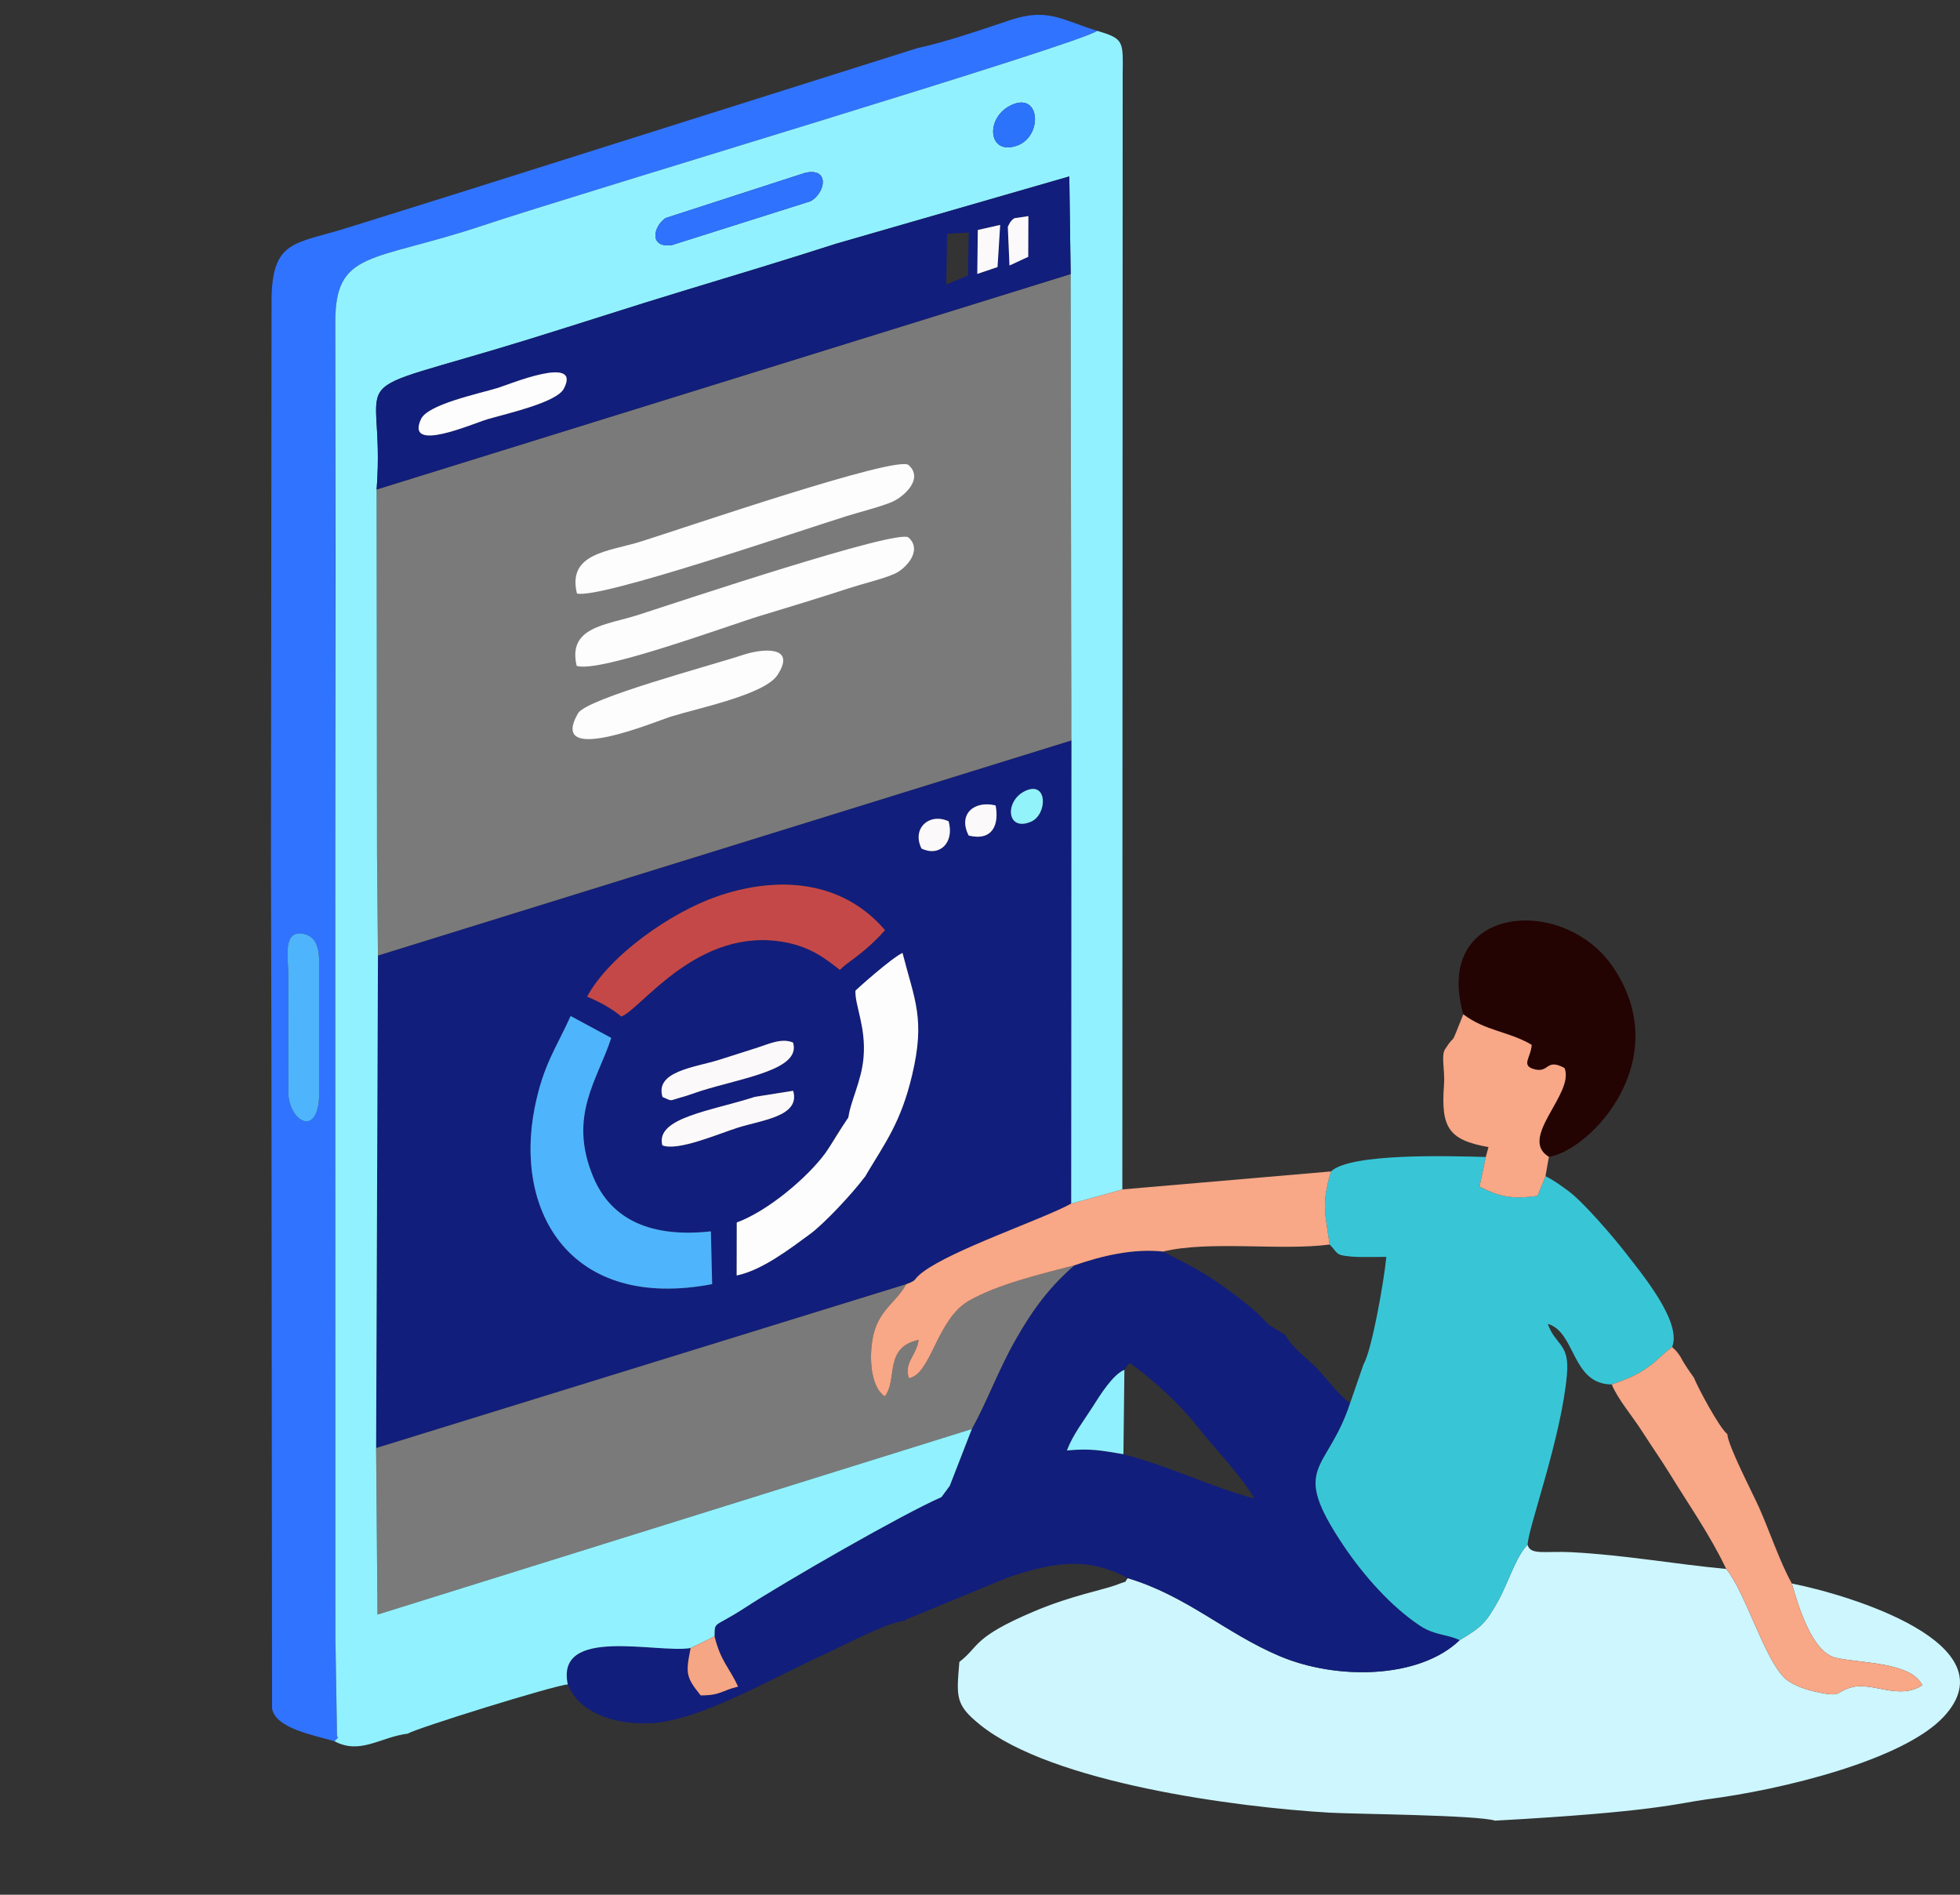
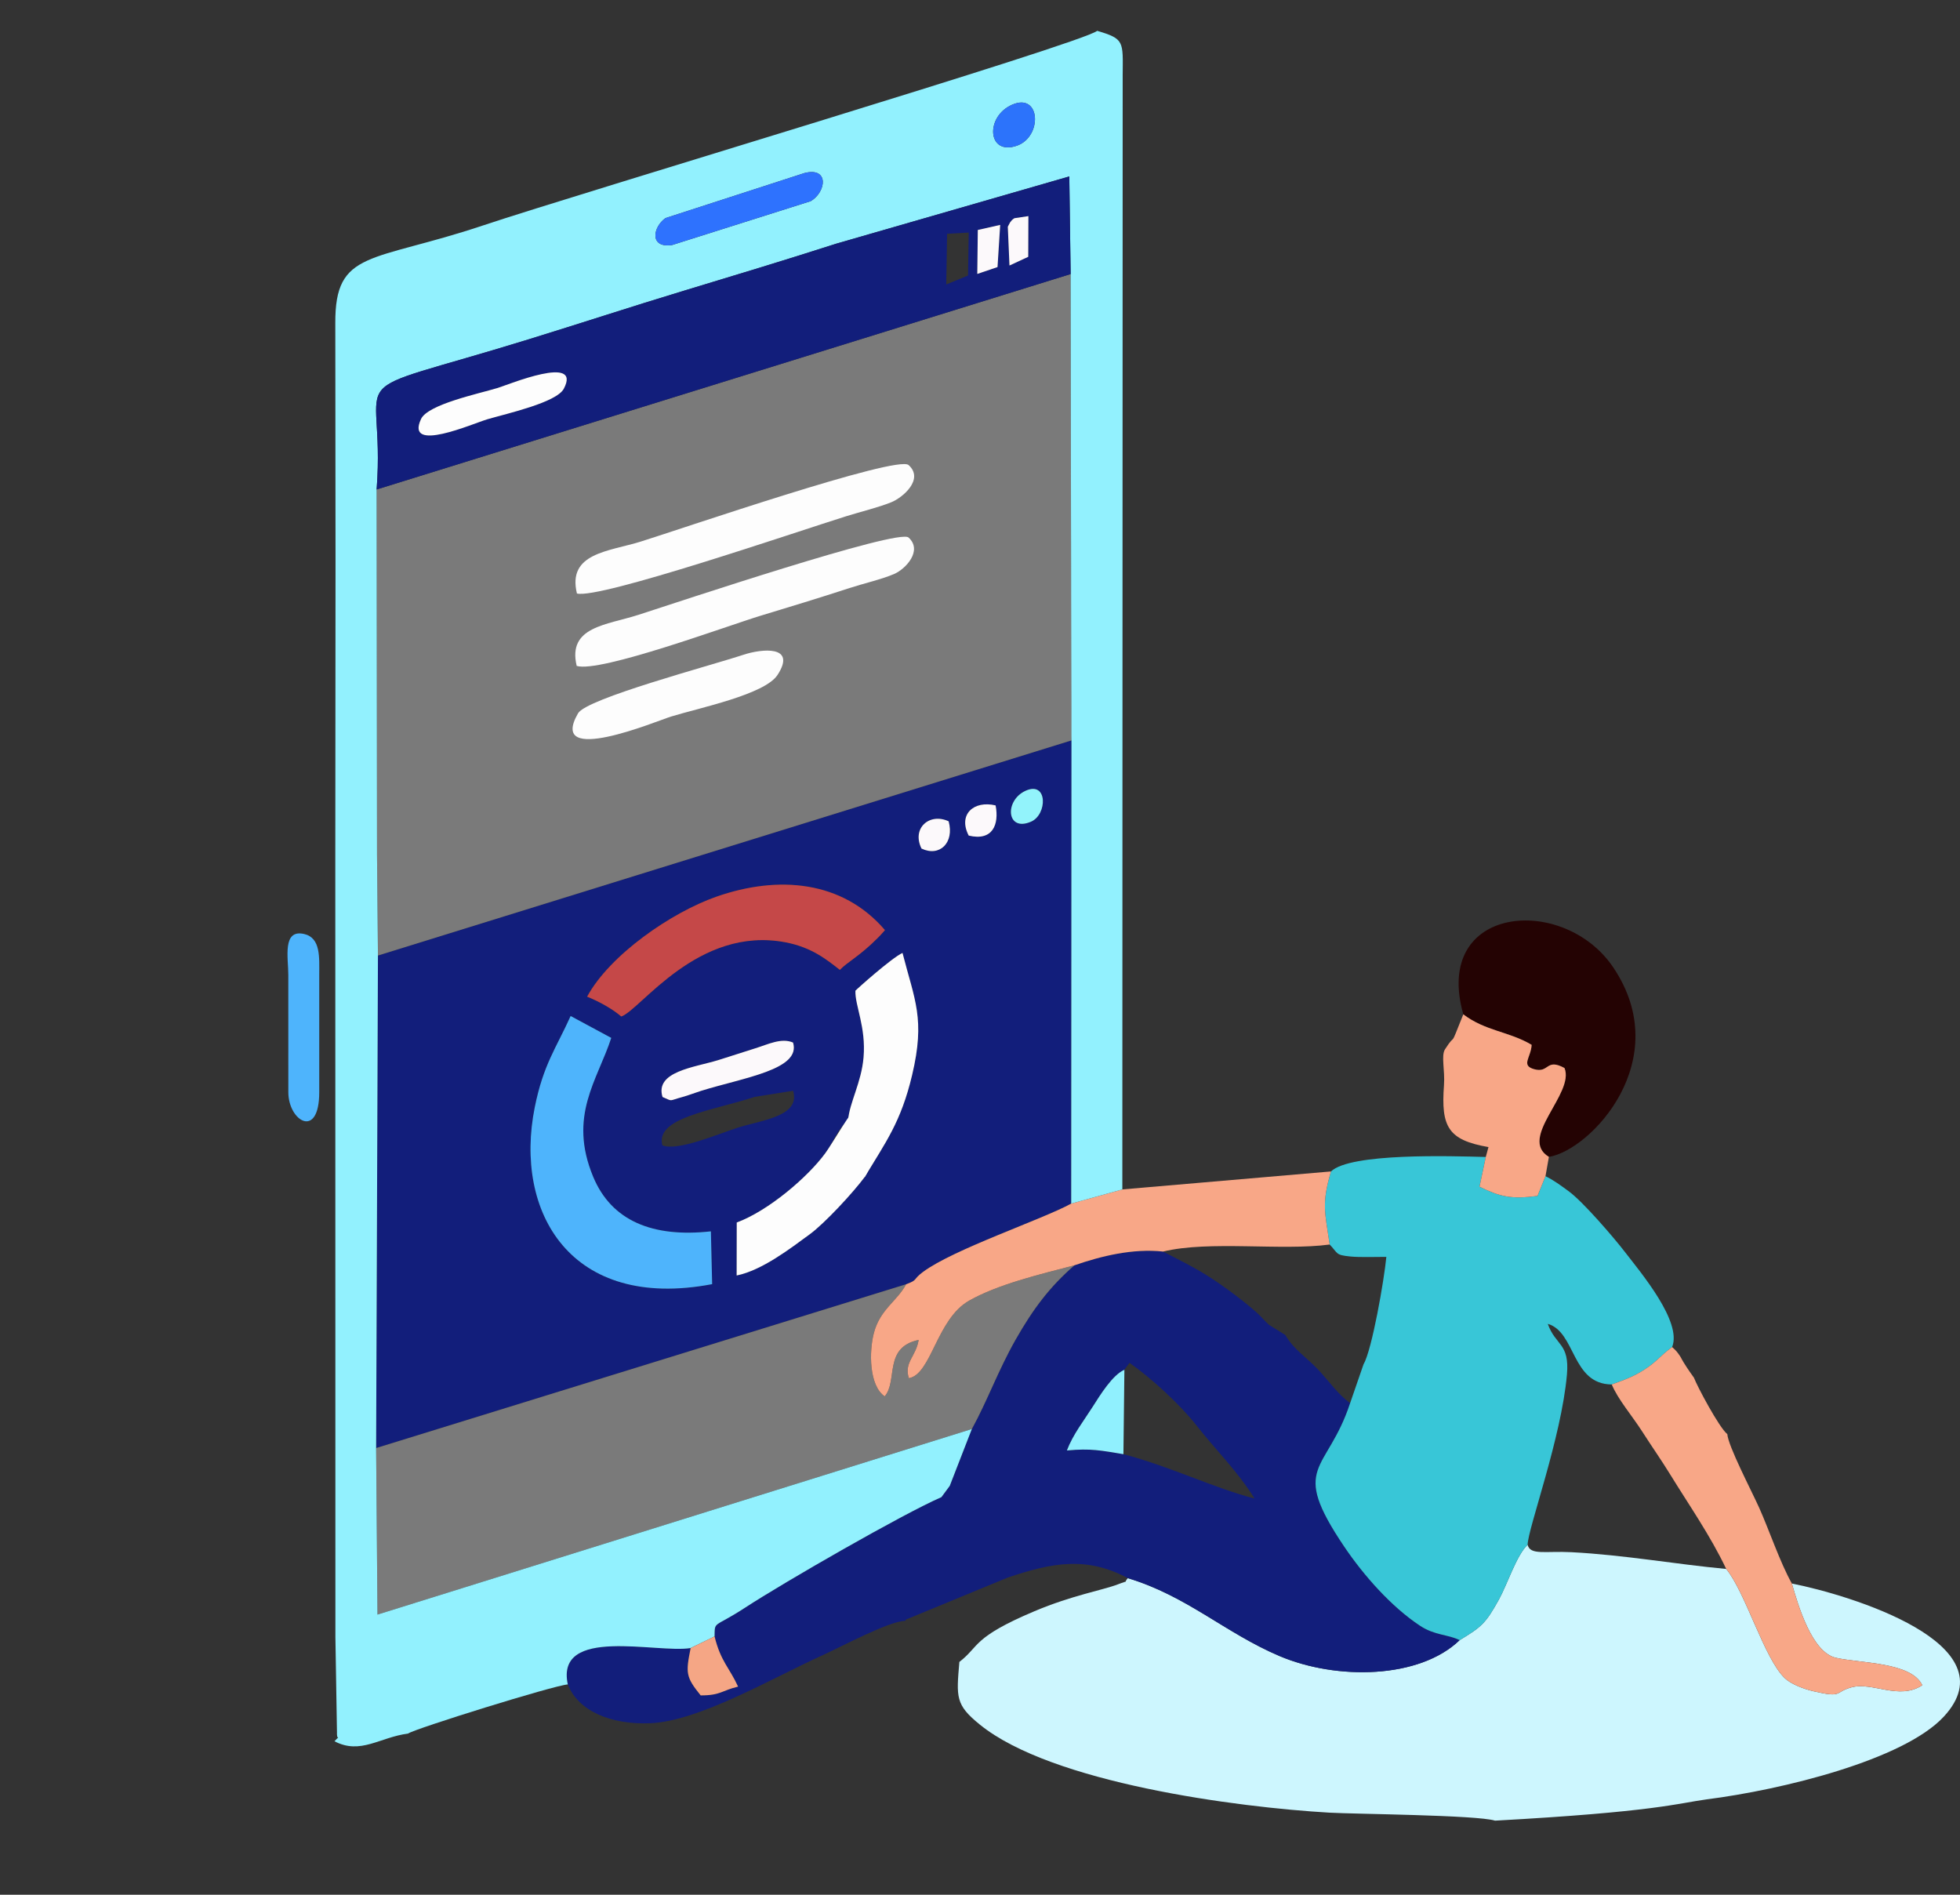
<svg xmlns="http://www.w3.org/2000/svg" xml:space="preserve" width="1500px" height="1450px" style="shape-rendering:geometricPrecision; text-rendering:geometricPrecision; image-rendering:optimizeQuality; fill-rule:evenodd; clip-rule:evenodd" viewBox="0 0 1500 1450">
  <rect x="0" y="0" width="1500" height="1450" fill="#333333" stroke="none" />
  <defs>
    <style type="text/css">       .fil0 {fill:#121E7B}    .fil7 {fill:#240303}    .fil15 {fill:#2C73FB}    .fil11 {fill:#2E72FE}    .fil4 {fill:#3073FF}    .fil3 {fill:#38C6D7}    .fil8 {fill:#4EB4FC}    .fil1 {fill:#7A7A7A}    .fil13 {fill:#90F0FE}    .fil6 {fill:#92F1FE}    .fil16 {fill:#92F3FB}    .fil9 {fill:#C54848}    .fil2 {fill:#CDF6FE}    .fil14 {fill:#F5A685}    .fil5 {fill:#F8A787}    .fil12 {fill:#FCF9FB}    .fil10 {fill:#FDFDFD}     </style>
  </defs>
  <g id="Camada_x0020_1">
    <path class="fil0" d="M506.9 876.51c-5.58,-21.3 37.8,-26.34 70.81,-37.12l29.29 -4.65c5.82,19.66 -24.11,22.42 -42.47,28.27 -14.76,4.69 -45.84,18.19 -57.63,13.5zm0.14 -37.01c-6.02,-19.53 24.27,-22.6 42.57,-28.2 9.82,-3.01 18.29,-5.93 28.04,-8.93 10.14,-3.13 20.29,-8.37 29.28,-4.53 6.32,20.73 -37.67,26.75 -70.57,37.02 -4.32,1.35 -9.79,3.5 -14.08,4.65 -11.08,2.97 -6.87,3.57 -15.24,-0.01zm37.01 102.82l0.96 40.41c-108.46,20.65 -151.87,-55.3 -135.75,-135.38 6.61,-32.84 16.26,-44.98 27.45,-69.82l31.09 16.75c-10.44,32.24 -33.25,59.65 -13.81,106.34 14.04,33.73 45.52,46.61 90.06,41.7zm117.82 -41.73c-9.03,12.18 -30.73,35.62 -42.23,44.02 -14.49,10.58 -36.33,27.53 -55.88,31.49l0.07 -40.55c24.25,-8.96 54.28,-34.67 67.7,-52.94 5.97,-8.12 9.44,-18.47 17.54,-25.46 0.99,-13.18 10.16,-28.69 11.8,-47.86 2.01,-23.42 -6.61,-39.66 -6.22,-51.11 0.19,-0.47 27.56,-25.04 36.05,-28.92 9.28,36.21 17.55,50.38 7.36,93.41 -8.53,36.06 -20.34,51.54 -36.19,77.92zm-212.56 -137.85c17.41,-32.06 64.48,-64.48 99.05,-76.56 47.18,-16.48 96.38,-12.39 128.89,25.6 -0.37,0.53 -0.99,1.18 -1.26,1.47l-2.58 2.84c-0.37,0.39 -0.95,0.95 -1.33,1.35 -13.93,14.15 -23.49,18.65 -29.32,24.79 -10.15,-7.91 -21.5,-17.22 -41.44,-21.07 -67.29,-12.98 -111.05,51.69 -125.87,56.74 -6.44,-5.64 -17.17,-11.63 -26.14,-15.16zm255.92 -113.36c-7.73,-15.72 6.31,-27.63 20.77,-20.85 4.49,16.28 -6.81,27.51 -20.77,20.85zm36.13 -9.93c-8.38,-16.22 3.93,-27.09 20.59,-23.08 2.79,14.62 -2.23,27.48 -20.59,23.08zm43.59 -34.32c16.96,-7.66 16.68,18.24 4.12,23.67 -18.9,8.19 -20.55,-16.26 -4.12,-23.67zm-495.7 126.11l-1.4 376.93 405.61 -125.36c9.33,-3.37 4.83,-3.42 12.91,-9.43 23.35,-17.37 91.34,-40.18 113.44,-52.29l0.27 -354.51 -530.83 164.66z" />
    <polygon class="fil1" points="288.24,374.59 288.42,535.83 288.54,654.02 289.25,731.24 820.08,566.58 821.04,539.39 819.65,400.9 819.37,209.73 " />
    <path class="fil1" d="M441.53 454.18c-7.51,-31.04 24.35,-32.1 48.86,-39.73 30.62,-9.54 196.27,-66.41 204.97,-58.55 12.03,10.85 -4.4,24.89 -13.31,28.48 -9.99,4.02 -23.27,7.2 -34.14,10.59 -37.83,11.8 -189.31,63.77 -206.38,59.21z" />
    <path class="fil1" d="M441.35 509.6c-7.19,-30.08 22.8,-31.19 47.22,-39.07 29.89,-9.63 199.01,-66.19 206.75,-59.18 10.98,9.96 -2.13,24.08 -11.06,27.92 -9.45,4.07 -23.67,7.34 -34.09,10.74 -23.03,7.53 -45.73,14.41 -68.34,21.27 -25.2,7.66 -122.84,43.82 -140.48,38.32z" />
    <path class="fil1" d="M595.04 516.52c-9.76,15 -60.04,25.23 -81.41,31.82 -10.95,3.37 -94.87,38.65 -71.27,-2.44 6.51,-11.35 100.94,-36.34 126.78,-44.88 13.46,-4.45 40.92,-7.56 25.9,15.5z" />
    <path class="fil2" d="M1117.1 1255.15c-30.75,29.7 -94.05,30.8 -137.95,12.15 -41.46,-17.61 -70.78,-45.96 -116.01,-59.57 -3.9,4.45 1.99,1.03 -7.65,4.75 -11.57,4.45 -34.88,8.33 -63.8,20.54 -47.83,20.21 -41.77,26.71 -57.48,38.82 -2.29,27.06 -3.1,32.73 15.65,47.94 55.17,44.75 196.46,63.28 267.6,67.41 18.95,1.1 112.84,1.76 126.73,6.11 122.66,-6.75 139.41,-13.22 161.88,-16.28 57.91,-7.35 150.57,-30.1 181.41,-63.19 51.96,-55.72 -71.8,-93.26 -116.16,-102 4.88,16.99 15.35,52.59 33.6,56.81 18.68,4.33 57.64,3.12 66.23,21.02 -17.78,11.71 -38.11,-2.74 -54.11,1.59 -13.54,3.66 -6.2,8.35 -29.38,2.97 -7.43,-1.73 -17.02,-5.45 -21.72,-9.93 -15.82,-15.08 -30.03,-65.6 -44.86,-83.61 -38.62,-3.59 -77.72,-10.7 -118.4,-12.82 -19.84,-1.04 -31.63,2.54 -33.59,-5.69 -8.46,7.92 -15.52,30.26 -21.96,41.89 -10.17,18.38 -13.28,20.94 -30.03,31.09z" />
    <path class="fil0" d="M860.51 1048.28l3.9 -5.33c16.89,11.78 38.77,31.98 51.14,47.76 14.59,18.63 31.3,34.81 44.56,56.06 -30.95,-7.94 -64.4,-24.49 -100.35,-33.92 -17.35,-2.85 -24.69,-4.55 -43.26,-2.85 4.74,-12.38 12.9,-22.64 19.67,-33.32 5.72,-9.03 15.38,-24.66 24.34,-28.4zm-38.25 -79.96c-18.61,16.17 -31.42,32.93 -45.2,57.23 -13.2,23.27 -21.42,46.47 -33.3,68.04l-16.9 43.49 -6.38 8.65c-29.46,12.78 -120.53,65.17 -150.26,84.59 -24.19,15.8 -23.16,9.75 -23.36,22 4.66,19.1 11.41,23.98 18,38.41 -12.45,2.92 -13.35,6.76 -28.64,6.71 -11.37,-14.1 -11.52,-17.02 -7.66,-36.23 -25.58,4.31 -103.67,-17.16 -94.02,27.85 8.11,20.7 33.59,30.92 63.11,29.68 37.43,-1.56 92.88,-34.37 132.37,-52.27 13.57,-6.14 50.56,-25.95 62.61,-26.05 0.5,-0.5 1.33,-1.89 1.6,-1.38l77.08 -31.8c33.69,-11.33 60.23,-16.48 91.83,0.49 45.23,13.61 74.55,41.96 116.01,59.57 43.9,18.65 107.2,17.55 137.95,-12.15 -9.39,-4.54 -19.07,-3.56 -30.35,-11.01 -21.81,-14.41 -43.02,-38.31 -58.07,-60.64 -42.43,-62.96 -13.13,-55.79 4.59,-109.75 -9.64,-6.92 -16.19,-16.9 -24.72,-25.87 -8.63,-9.06 -18.87,-15.55 -24.85,-26.21l-12.45 -7.74c-3.93,-3.48 -4.7,-5.07 -9.24,-9.22 -5.82,-5.35 -15.17,-12.57 -22.05,-17.58 -18.82,-13.7 -27.78,-17.91 -49.86,-29.34 -23,-2.5 -47.21,3.37 -67.84,10.53z" />
    <path class="fil1" d="M693.46 982.81l-405.61 125.36 1.05 127.44 454.86 -142.02c11.88,-21.57 20.1,-44.77 33.3,-68.04 13.78,-24.3 26.59,-41.06 45.2,-57.23 -27.39,7.13 -58.74,14.65 -80.61,27.06 -24.94,14.14 -28.92,56.5 -46.11,59.31 -3.82,-12.2 5.45,-16.45 7.5,-29.26 -27.05,5.66 -15.77,31.07 -25.97,43.17 -12.05,-8.19 -12.02,-34.43 -8.25,-48.63 4.8,-18.07 17.72,-24.13 24.64,-37.16z" />
    <path class="fil3" d="M1018.61 896.48c-7.4,24.99 -4.53,31.47 -1.01,55.93 6.66,6.95 4.24,7.99 15.73,9.15 7.52,0.76 19.72,0.27 27.65,0.3 -1.64,17.39 -10.9,70.99 -17.53,82.41l-10.18 29.48c-17.72,53.96 -47.02,46.79 -4.59,109.75 15.05,22.33 36.26,46.23 58.07,60.64 11.28,7.45 20.96,6.47 30.35,11.01 16.75,-10.15 19.86,-12.71 30.03,-31.09 6.44,-11.63 13.5,-33.97 21.96,-41.89 0.25,-12.54 25.88,-81.94 30.1,-130.31 2.11,-24.14 -8.72,-21.94 -14.67,-38.74 21.54,6.18 18.03,46.18 48.97,46.38 10.39,-3.79 17,-6.17 25.16,-11.49 9.78,-6.38 11.22,-9.84 21.04,-17.16 7.75,-19.37 -23.79,-56.72 -36.17,-72.79 -8.19,-10.65 -32.08,-38.54 -43.18,-46.57 -5.72,-4.15 -11.2,-8.3 -17.57,-11.38l-6.11 15.11c-20.46,2.71 -28.83,0.48 -44.4,-7.04l4.82 -22.77c-26.97,-0.72 -103.69,-3.18 -118.47,11.07z" />
-     <path class="fil4" d="M220.64 746.09c0,-13.08 -4.73,-35.22 12.14,-31.32 12.85,2.97 11.53,18.2 11.53,31.32l0 89.71c0,36.5 -23.68,22.18 -23.65,0l-0.02 -89.71zm481.24 -709.2l-349.29 110.29c-28.95,9.17 -57.5,17.92 -86.39,27.03 -40.74,12.85 -58.54,8.81 -58.38,57.29l-0.45 429.76 0.35 141.05 0.49 505.26c2.79,15.27 32.25,20.35 47.78,24.98 5.94,-6.67 1.59,1.44 1.9,-6.73l-1.21 -73.11 -0.07 -588.83 0 -416.52c-0.29,-56.51 27.75,-46.28 113.33,-74.92 71.61,-23.97 458.16,-139.21 469.75,-148.85 -27.36,-8.37 -37.8,-17.92 -67.16,-8.03 -21.13,7.12 -48.7,16.58 -70.65,21.33z" />
    <path class="fil5" d="M858.94 910.24l-39.13 10.85c-22.1,12.11 -90.09,34.92 -113.44,52.29 -8.08,6.01 -3.58,6.06 -12.91,9.43 -6.92,13.03 -19.84,19.09 -24.64,37.16 -3.77,14.2 -3.8,40.44 8.25,48.63 10.2,-12.1 -1.08,-37.51 25.97,-43.17 -2.05,12.81 -11.32,17.06 -7.5,29.26 17.19,-2.81 21.17,-45.17 46.11,-59.31 21.87,-12.41 53.22,-19.93 80.61,-27.06 20.63,-7.16 44.84,-13.03 67.84,-10.53 35.45,-8.61 90.7,-0.43 127.5,-5.38 -3.52,-24.46 -6.39,-30.94 1.01,-55.93l-159.67 13.76z" />
    <g>
      <path class="fil6" d="M615.72 132.41c18.97,-4.78 16.68,14.43 4.77,21.52l-106.17 33.6c-17.38,2.54 -14.86,-13.63 -5.03,-20.64l106.43 -34.48zm-327.48 242.18c7.35,-97.06 -35.84,-67.94 116.2,-114.86 40.18,-12.39 78.78,-25.08 118.64,-37.15 38.52,-11.66 78.03,-23.59 116.76,-36.05l178.5 -51.5 1.03 74.7 0.28 191.17 0.37 141.15 -0.21 379.04 39.13 -10.85 0.26 -852.9c0.2,-25.71 1.4,-27.58 -19.51,-33.75 -11.59,9.64 -398.14,124.88 -469.75,148.85 -85.58,28.64 -113.62,18.41 -113.33,74.92l0.17 182.53 -0.17 225.59 0.07 597.23 1.21 73.11c-0.31,8.17 4.04,0.06 -1.9,6.73 19.9,10.46 34.6,-3.07 56.3,-5.89 4.51,-3.53 111.93,-37 122.25,-37.6 -9.65,-45.01 68.44,-23.54 94.02,-27.85l18.3 -8.89c0.2,-12.25 -0.83,-6.2 23.36,-22 29.73,-19.42 120.8,-71.81 150.26,-84.59l6.38 -8.65 16.9 -43.49 -454.86 142.02 -1.05 -127.44 1.4 -376.93 -0.71 -77.22 -0.3 -279.43zm486.47 -294.51c21.79,-9.36 23.17,24.5 3.59,31.39 -22.71,7.98 -24.58,-22.37 -3.59,-31.39z" />
    </g>
    <path class="fil7" d="M1119.88 776.24c17.05,12.94 34.73,12.95 52.3,23.34 -0.45,9.66 -8.45,15.7 1.82,18.62 11.78,3.34 8.93,-8.69 23.32,-0.87 8.06,19.45 -35.85,53.63 -11.94,68 31.87,-5.08 97.23,-73.98 49.15,-145.15 -37.94,-56.16 -138.43,-47.65 -114.65,36.06z" />
    <path class="fil5" d="M1233.49 1059.5c4.52,11.11 15.79,24.28 23.12,35.74 7.46,11.66 14.85,22.13 21.9,33.61 14.05,22.88 30.34,46.11 42.57,71.83 14.83,18.01 29.04,68.53 44.86,83.61 4.7,4.48 14.29,8.2 21.72,9.93 23.18,5.38 15.84,0.69 29.38,-2.97 16,-4.33 36.33,10.12 54.11,-1.59 -8.59,-17.9 -47.55,-16.69 -66.23,-21.02 -18.25,-4.22 -28.72,-39.82 -33.6,-56.81 -9.15,-16.31 -17.4,-41.06 -25.1,-58.17 -5.63,-12.51 -23.71,-47.11 -24.29,-56.16 -6.27,-4.93 -23.23,-36.91 -25.52,-43.15 -0.88,-1.22 -4.87,-6.71 -7.99,-11.85 -2.39,-3.97 -1.35,-2.93 -4,-6.59 -0.29,-0.4 -0.83,-1.09 -1.1,-1.42 -0.26,-0.33 -0.95,-1.04 -1.16,-1.3l-2.47 -2.34c-9.82,7.32 -11.26,10.78 -21.04,17.16 -8.16,5.32 -14.77,7.7 -25.16,11.49z" />
    <path class="fil8" d="M544.05 942.32c-44.54,4.91 -76.02,-7.97 -90.06,-41.7 -19.44,-46.69 3.37,-74.1 13.81,-106.34l-31.09 -16.75c-11.19,24.84 -20.84,36.98 -27.45,69.82 -16.12,80.08 27.29,156.03 135.75,135.38l-0.96 -40.41z" />
    <path class="fil9" d="M449.31 762.74c8.97,3.53 19.7,9.52 26.14,15.16 14.82,-5.05 58.58,-69.72 125.87,-56.74 19.94,3.85 31.29,13.16 41.44,21.07 5.83,-6.14 15.39,-10.64 29.32,-24.79 0.38,-0.4 0.96,-0.96 1.33,-1.35l2.58 -2.84c0.27,-0.29 0.89,-0.94 1.26,-1.47 -32.51,-37.99 -81.71,-42.08 -128.89,-25.6 -34.57,12.08 -81.64,44.5 -99.05,76.56z" />
    <path class="fil5" d="M1137.08 885.41l-4.82 22.77c15.57,7.52 23.94,9.75 44.4,7.04l6.11 -15.11 2.61 -14.78c-23.91,-14.37 20,-48.55 11.94,-68 -14.39,-7.82 -11.54,4.21 -23.32,0.87 -10.27,-2.92 -2.27,-8.96 -1.82,-18.62 -17.57,-10.39 -35.25,-10.4 -52.3,-23.34 -11.61,29.07 -4.55,12 -13.99,26.74 -3.16,4.95 0.06,15.95 -0.8,27.53 -2.37,31.94 3.2,41.96 34.05,47.32l-2.06 7.58z" />
    <path class="fil10" d="M441.35 509.6c17.64,5.5 115.28,-30.66 140.48,-38.32 22.61,-6.86 45.31,-13.74 68.34,-21.27 10.42,-3.4 24.64,-6.67 34.09,-10.74 8.93,-3.84 22.04,-17.96 11.06,-27.92 -7.74,-7.01 -176.86,49.55 -206.75,59.18 -24.42,7.88 -54.41,8.99 -47.22,39.07z" />
    <path class="fil10" d="M441.53 454.18c17.07,4.56 168.55,-47.41 206.38,-59.21 10.87,-3.39 24.15,-6.57 34.14,-10.59 8.91,-3.59 25.34,-17.63 13.31,-28.48 -8.7,-7.86 -174.35,49.01 -204.97,58.55 -24.51,7.63 -56.37,8.69 -48.86,39.73z" />
    <path class="fil10" d="M649.07 857.15l-3.74 14.35c-3.28,14.86 3.29,14.72 11.43,23.67 0.66,0.73 -2.84,0.03 5.11,5.42 15.85,-26.38 27.66,-41.86 36.19,-77.92 10.19,-43.03 1.92,-57.2 -7.36,-93.41 -8.49,3.88 -35.86,28.45 -36.05,28.92 -0.39,11.45 8.23,27.69 6.22,51.11 -1.64,19.17 -10.81,34.68 -11.8,47.86z" />
    <path class="fil10" d="M595.04 516.52c15.02,-23.06 -12.44,-19.95 -25.9,-15.5 -25.84,8.54 -120.27,33.53 -126.78,44.88 -23.6,41.09 60.32,5.81 71.27,2.44 21.37,-6.59 71.65,-16.82 81.41,-31.82z" />
    <path class="fil0" d="M431.46 297.51c-5.58,10.52 -43.21,18.89 -58.3,23.29 -11.09,3.23 -63.35,26.46 -50.94,-0.14 5.24,-11.23 44.11,-19.35 58.64,-23.76 8.11,-2.47 64.71,-25.99 50.6,0.61zm344.88 -130.52l10.69 -1.6 -0.12 31.15 -14.35 6.65 -1.28 -29.7c2.55,-4.87 1.07,-2.25 3.07,-4.95 0.26,-0.35 1.3,-1.09 1.99,-1.55zm-10.89 5.12l-2.04 32.27 -15.49 5.25 0.4 -33.64 17.13 -3.88zm-24.09 5.87l-0.52 32.84 -16.68 6.88 0.65 -38.8 16.55 -0.92zm78.01 31.75l-1.03 -74.7 -178.5 51.5c-38.73,12.46 -78.24,24.39 -116.76,36.05 -39.86,12.07 -78.46,24.76 -118.64,37.15 -152.04,46.92 -108.85,17.8 -116.2,114.86l531.13 -164.86z" />
    <path class="fil10" d="M661.87 900.59c6.21,-10.18 5.3,-16.57 4.64,-17.29 -8.14,-8.96 -8.55,-0.98 -5.28,-15.84l-2.63 -23.75c-8.11,6.99 -21.1,30.78 -27.07,38.9 -13.42,18.27 -43.45,43.98 -67.7,52.94l-0.07 40.55c19.55,-3.96 41.39,-20.91 55.88,-31.49 11.5,-8.4 33.2,-31.84 42.23,-44.02z" />
    <path class="fil8" d="M220.64 746.09l0.02 89.71c-0.03,22.18 23.65,36.5 23.65,0l0 -89.71c0,-13.12 1.32,-28.35 -11.53,-31.32 -16.87,-3.9 -12.14,18.24 -12.14,31.32z" />
    <path class="fil11" d="M615.72 132.41l-106.43 34.48c-9.83,7.01 -12.35,23.18 5.03,20.64l106.17 -33.6c11.91,-7.09 14.2,-26.3 -4.77,-21.52z" />
    <path class="fil10" d="M431.46 297.51c14.11,-26.6 -42.49,-3.08 -50.6,-0.61 -14.53,4.41 -53.4,12.53 -58.64,23.76 -12.41,26.6 39.85,3.37 50.94,0.14 15.09,-4.4 52.72,-12.77 58.3,-23.29z" />
    <path class="fil12" d="M507.04 839.5c8.37,3.58 4.16,2.98 15.24,0.01 4.29,-1.15 9.76,-3.3 14.08,-4.65 32.9,-10.27 76.89,-16.29 70.57,-37.02 -8.99,-3.84 -19.14,1.4 -29.28,4.53 -9.75,3 -18.22,5.92 -28.04,8.93 -18.3,5.6 -48.59,8.67 -42.57,28.2z" />
-     <path class="fil12" d="M506.9 876.51c11.79,4.69 42.87,-8.81 57.63,-13.5 18.36,-5.85 48.29,-8.61 42.47,-28.27l-29.29 4.65c-33.01,10.78 -76.39,15.82 -70.81,37.12z" />
    <path class="fil13" d="M859.76 1112.85l0.75 -64.57c-8.96,3.74 -18.62,19.37 -24.34,28.4 -6.77,10.68 -14.93,20.94 -19.67,33.32 18.57,-1.7 25.91,0 43.26,2.85z" />
    <path class="fil14" d="M528.56 1261.21c-3.86,19.21 -3.71,22.13 7.66,36.23 15.29,0.05 16.19,-3.79 28.64,-6.71 -6.59,-14.43 -13.34,-19.31 -18,-38.41l-18.3 8.89z" />
    <path class="fil15" d="M774.71 80.08c-20.99,9.02 -19.12,39.37 3.59,31.39 19.58,-6.89 18.2,-40.75 -3.59,-31.39z" />
    <polygon class="fil12" points="747.92,209.63 763.41,204.38 765.45,172.11 748.32,175.99 " />
    <path class="fil12" d="M772.56 203.19l14.35 -6.65 0.12 -31.15 -10.69 1.6c-0.69,0.46 -1.73,1.2 -1.99,1.55 -2,2.7 -0.52,0.08 -3.07,4.95l1.28 29.7z" />
    <path class="fil16" d="M784.95 605.13c-16.43,7.41 -14.78,31.86 4.12,23.67 12.56,-5.43 12.84,-31.33 -4.12,-23.67z" />
    <path class="fil12" d="M741.36 639.45c18.36,4.4 23.38,-8.46 20.59,-23.08 -16.66,-4.01 -28.97,6.86 -20.59,23.08z" />
    <path class="fil12" d="M705.23 649.38c13.96,6.66 25.26,-4.57 20.77,-20.85 -14.46,-6.78 -28.5,5.13 -20.77,20.85z" />
  </g>
</svg>